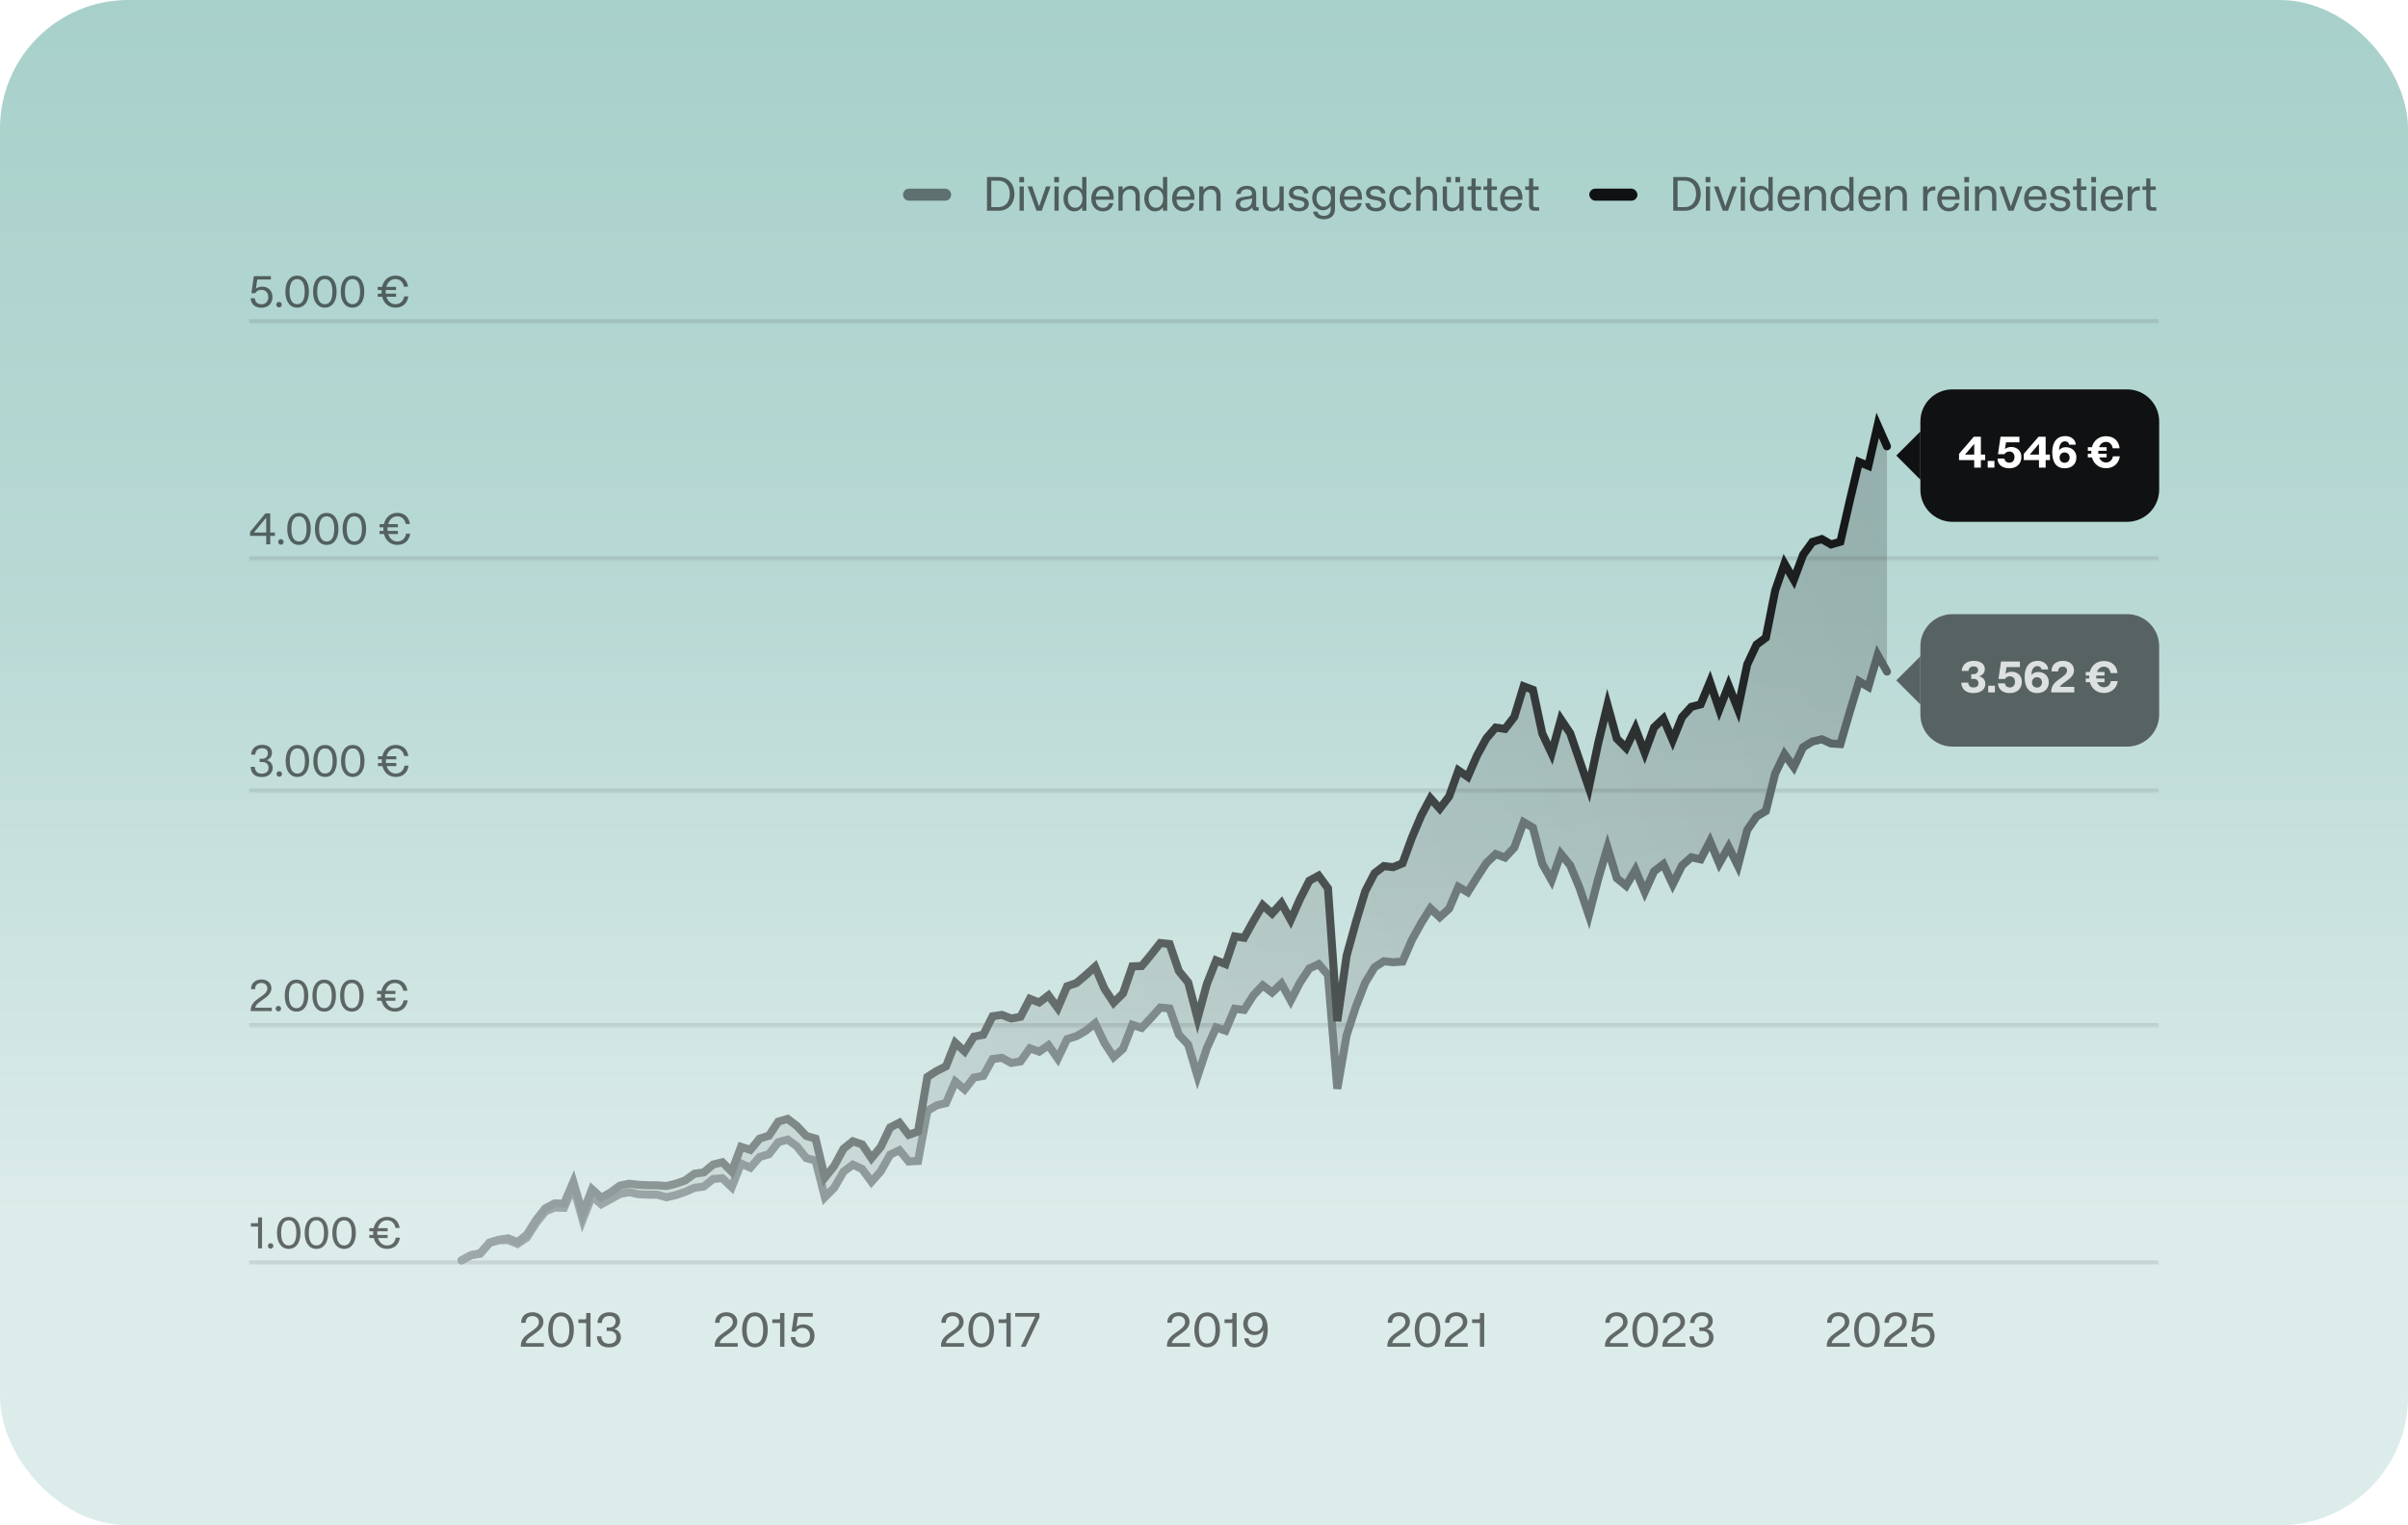
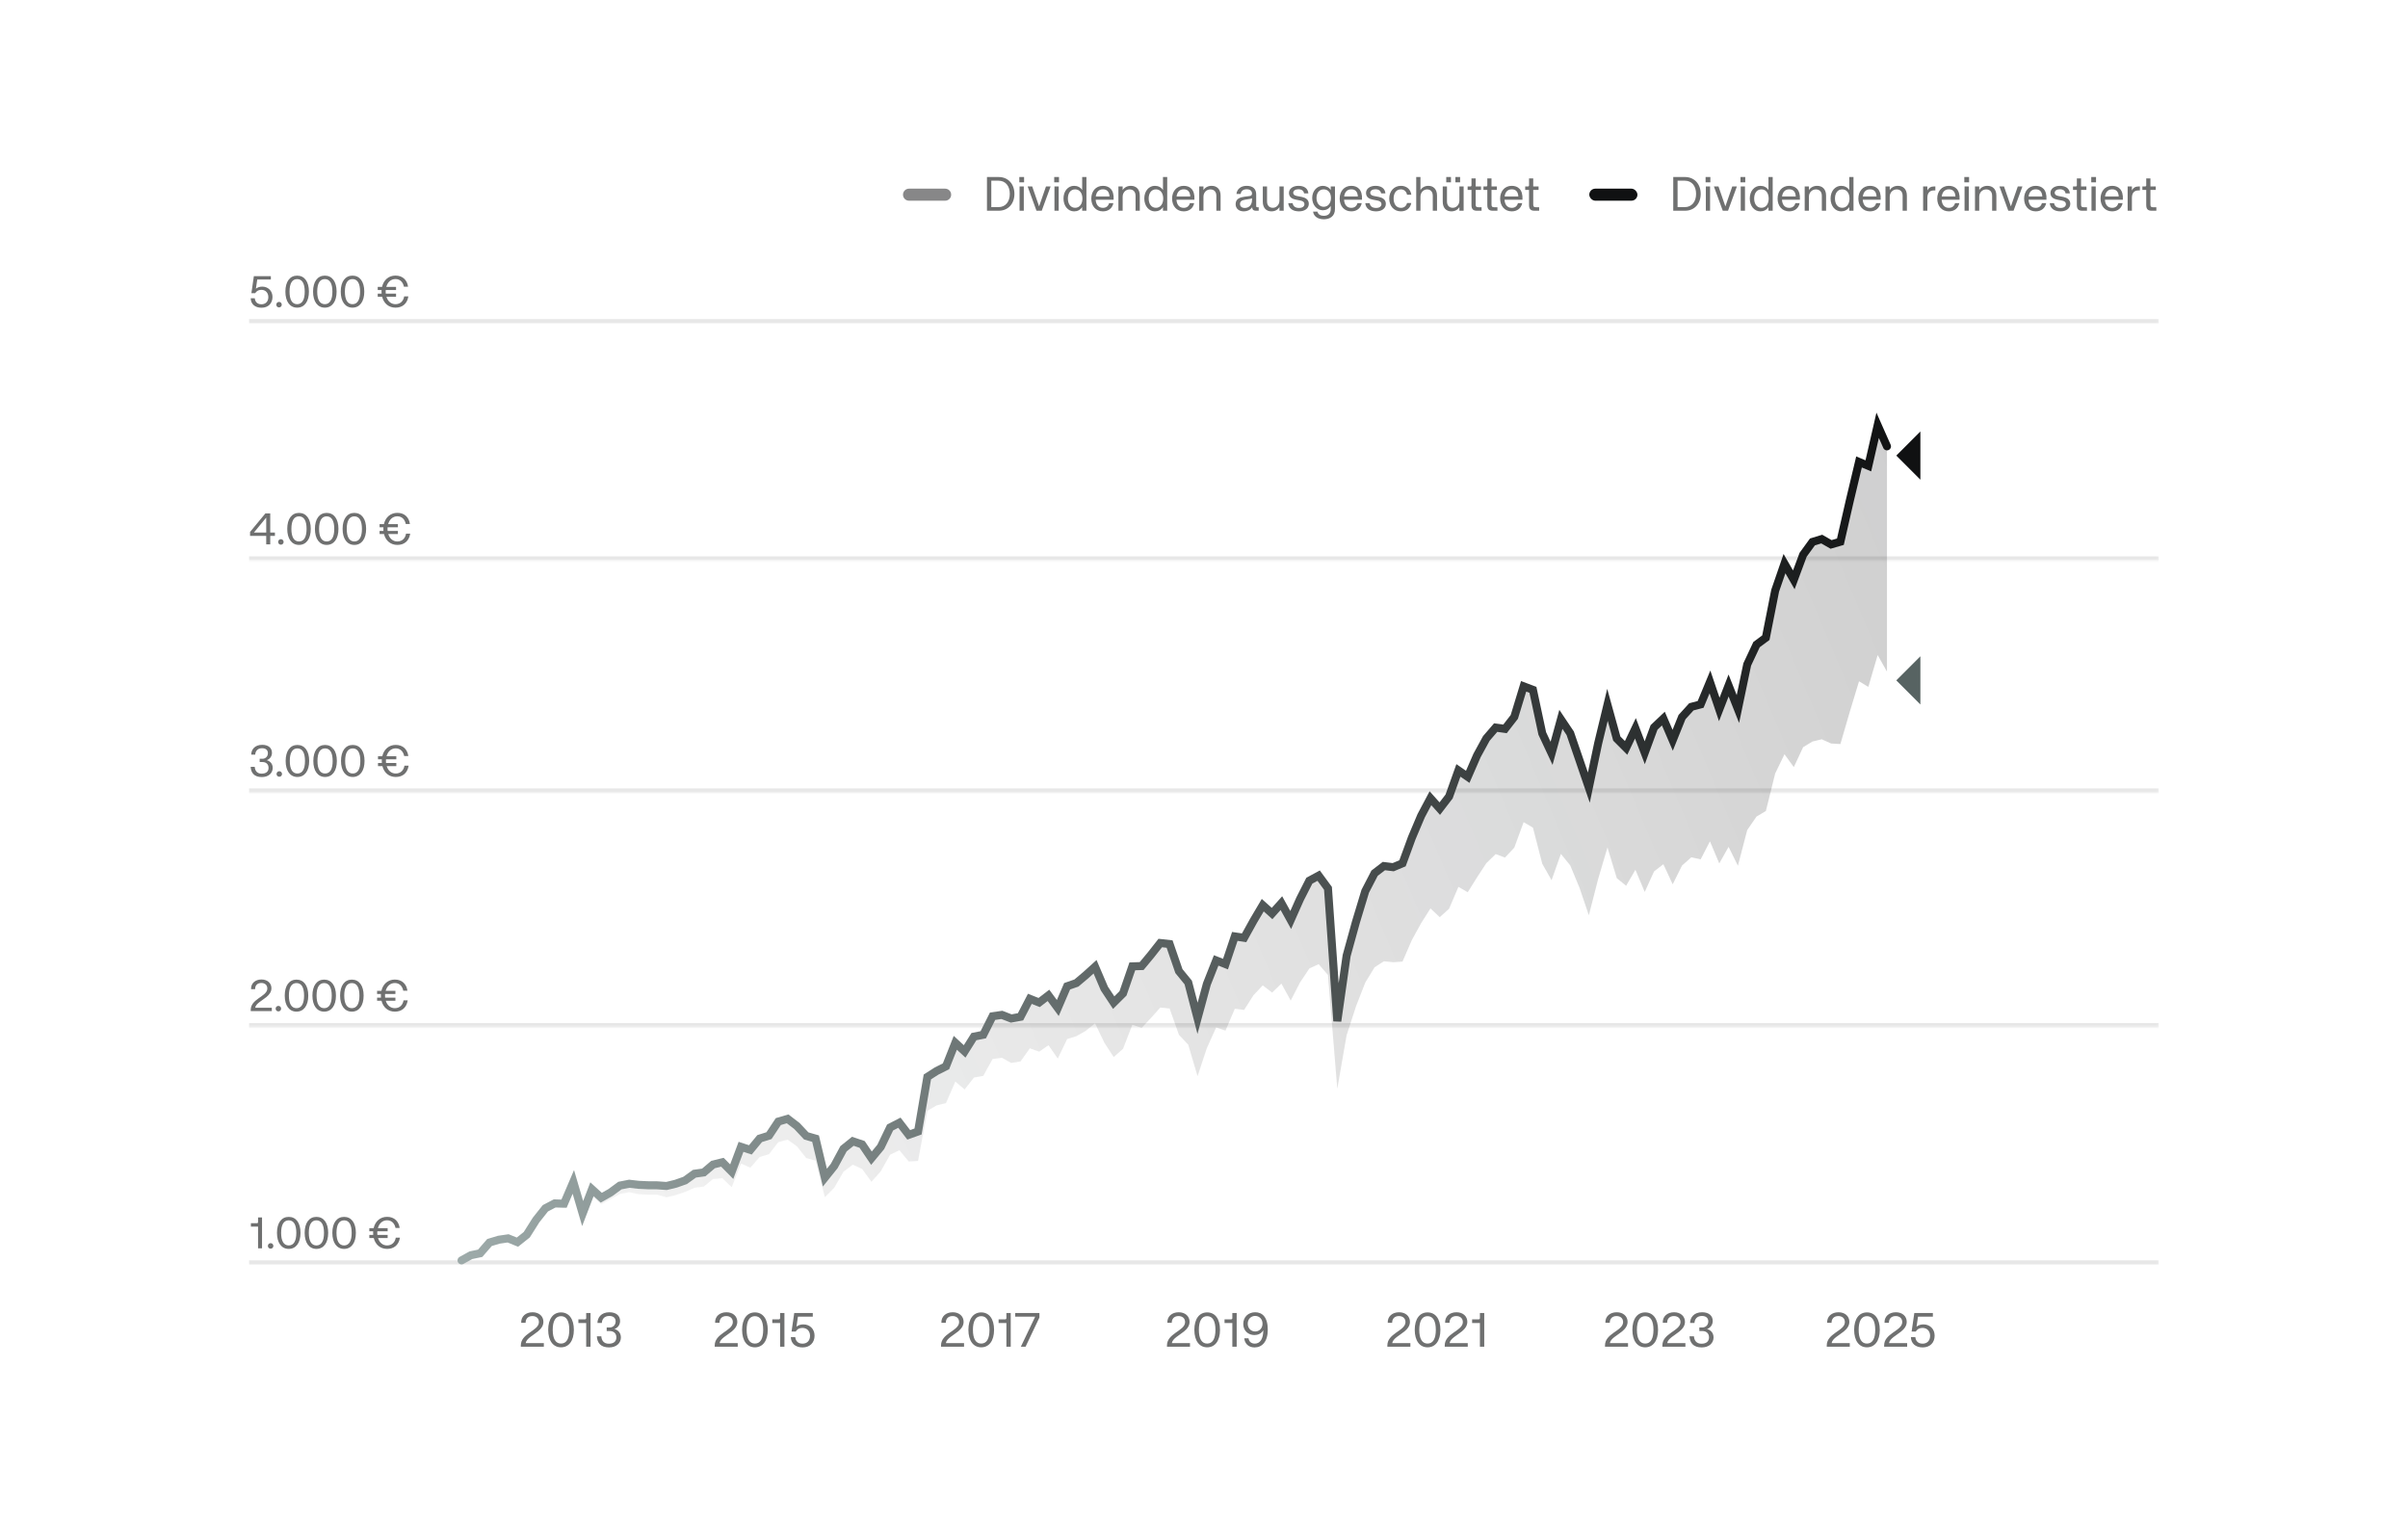
<svg xmlns="http://www.w3.org/2000/svg" width="1200" height="760" viewBox="0 0 1200 760" fill="none">
-   <rect width="1200" height="760" rx="64" fill="url(#paint0_linear_5894_5675)" />
  <mask id="path-2-inside-1_5894_5675" fill="white">
    <path d="M124 130H1075.82V161H124V130Z" />
  </mask>
  <path d="M1075.82 159H124V163H1075.82V159Z" fill="#101112" fill-opacity="0.1" mask="url(#path-2-inside-1_5894_5675)" />
  <path d="M130.314 153.33C126.992 153.33 124.99 151.438 124.946 148.6H126.97C127.08 149.876 127.806 151.614 130.292 151.614C132.338 151.614 133.724 150.25 133.724 148.028C133.724 145.982 132.404 144.42 130.314 144.42C128.312 144.42 127.498 145.542 127.19 146.092H125.276L126.508 137.6H134.978V139.272H128.202L127.52 143.848C128.4 143.122 129.522 142.814 130.71 142.814C133.592 142.814 135.792 144.904 135.792 147.962C135.792 151.042 133.79 153.33 130.314 153.33ZM139.072 153.176C138.28 153.176 137.686 152.56 137.686 151.812C137.686 151.042 138.28 150.426 139.072 150.426C139.82 150.426 140.414 151.042 140.414 151.812C140.414 152.56 139.82 153.176 139.072 153.176ZM148.074 153.286C144.488 153.286 142.222 150.294 142.222 145.3C142.222 140.284 144.488 137.336 148.074 137.336C151.682 137.336 153.948 140.284 153.948 145.3C153.948 150.294 151.682 153.286 148.074 153.286ZM148.074 151.57C150.626 151.57 151.858 149.26 151.858 145.3C151.858 141.318 150.626 139.052 148.074 139.052C145.544 139.052 144.29 141.318 144.29 145.3C144.29 149.26 145.544 151.57 148.074 151.57ZM161.866 153.286C158.28 153.286 156.014 150.294 156.014 145.3C156.014 140.284 158.28 137.336 161.866 137.336C165.474 137.336 167.74 140.284 167.74 145.3C167.74 150.294 165.474 153.286 161.866 153.286ZM161.866 151.57C164.418 151.57 165.65 149.26 165.65 145.3C165.65 141.318 164.418 139.052 161.866 139.052C159.336 139.052 158.082 141.318 158.082 145.3C158.082 149.26 159.336 151.57 161.866 151.57ZM175.659 153.286C172.073 153.286 169.807 150.294 169.807 145.3C169.807 140.284 172.073 137.336 175.659 137.336C179.267 137.336 181.533 140.284 181.533 145.3C181.533 150.294 179.267 153.286 175.659 153.286ZM175.659 151.57C178.211 151.57 179.443 149.26 179.443 145.3C179.443 141.318 178.211 139.052 175.659 139.052C173.129 139.052 171.875 141.318 171.875 145.3C171.875 149.26 173.129 151.57 175.659 151.57ZM197.083 153.286C193.739 153.286 191.253 151.174 190.439 147.874H188.239V146.312H190.175C190.153 145.982 190.131 145.652 190.131 145.3L190.153 144.508H188.239V142.946H190.395C191.165 139.492 193.717 137.314 197.083 137.314C200.669 137.314 202.891 139.536 203.353 142.858H201.285C200.889 140.856 199.591 139.03 197.083 139.03C194.773 139.03 193.145 140.614 192.507 142.946H197.369V144.508H192.221L192.199 145.3C192.199 145.652 192.221 145.982 192.243 146.312H197.369V147.874H192.573C193.255 150.096 194.861 151.57 197.083 151.57C199.723 151.57 201.109 149.7 201.417 147.676H203.507C202.891 151.438 200.449 153.286 197.083 153.286Z" fill="#101112" fill-opacity="0.6" />
  <mask id="path-5-inside-2_5894_5675" fill="white">
    <path d="M124 248.22H1075.82V279.22H124V248.22Z" />
  </mask>
  <path d="M1075.82 277.22H124V281.22H1075.82V277.22Z" fill="#101112" fill-opacity="0.1" mask="url(#path-5-inside-2_5894_5675)" />
  <path d="M132.668 271.22V266.996H124.616V265.038L132.25 255.82H134.67V265.346H137.002V266.996H134.67V271.22H132.668ZM126.53 265.346H132.668V257.888L126.53 265.346ZM139.996 271.396C139.204 271.396 138.61 270.78 138.61 270.032C138.61 269.262 139.204 268.646 139.996 268.646C140.744 268.646 141.338 269.262 141.338 270.032C141.338 270.78 140.744 271.396 139.996 271.396ZM148.997 271.506C145.411 271.506 143.145 268.514 143.145 263.52C143.145 258.504 145.411 255.556 148.997 255.556C152.605 255.556 154.871 258.504 154.871 263.52C154.871 268.514 152.605 271.506 148.997 271.506ZM148.997 269.79C151.549 269.79 152.781 267.48 152.781 263.52C152.781 259.538 151.549 257.272 148.997 257.272C146.467 257.272 145.213 259.538 145.213 263.52C145.213 267.48 146.467 269.79 148.997 269.79ZM162.79 271.506C159.204 271.506 156.938 268.514 156.938 263.52C156.938 258.504 159.204 255.556 162.79 255.556C166.398 255.556 168.664 258.504 168.664 263.52C168.664 268.514 166.398 271.506 162.79 271.506ZM162.79 269.79C165.342 269.79 166.574 267.48 166.574 263.52C166.574 259.538 165.342 257.272 162.79 257.272C160.26 257.272 159.006 259.538 159.006 263.52C159.006 267.48 160.26 269.79 162.79 269.79ZM176.583 271.506C172.997 271.506 170.731 268.514 170.731 263.52C170.731 258.504 172.997 255.556 176.583 255.556C180.191 255.556 182.457 258.504 182.457 263.52C182.457 268.514 180.191 271.506 176.583 271.506ZM176.583 269.79C179.135 269.79 180.367 267.48 180.367 263.52C180.367 259.538 179.135 257.272 176.583 257.272C174.053 257.272 172.799 259.538 172.799 263.52C172.799 267.48 174.053 269.79 176.583 269.79ZM198.007 271.506C194.663 271.506 192.177 269.394 191.363 266.094H189.163V264.532H191.099C191.077 264.202 191.055 263.872 191.055 263.52L191.077 262.728H189.163V261.166H191.319C192.089 257.712 194.641 255.534 198.007 255.534C201.593 255.534 203.815 257.756 204.277 261.078H202.209C201.813 259.076 200.515 257.25 198.007 257.25C195.697 257.25 194.069 258.834 193.431 261.166H198.293V262.728H193.145L193.123 263.52C193.123 263.872 193.145 264.202 193.167 264.532H198.293V266.094H193.497C194.179 268.316 195.785 269.79 198.007 269.79C200.647 269.79 202.033 267.92 202.341 265.896H204.431C203.815 269.658 201.373 271.506 198.007 271.506Z" fill="#101112" fill-opacity="0.6" />
  <mask id="path-8-inside-3_5894_5675" fill="white">
    <path d="M124 363.841H1075.82V394.841H124V363.841Z" />
  </mask>
  <path d="M1075.82 392.841H124V396.841H1075.82V392.841Z" fill="#101112" fill-opacity="0.1" mask="url(#path-8-inside-3_5894_5675)" />
  <path d="M130.49 387.171C126.574 387.171 125.056 384.971 124.924 382.089H126.948C127.058 383.761 127.894 385.477 130.358 385.477C132.426 385.477 133.834 384.575 133.834 382.573C133.834 380.835 132.668 379.691 130.82 379.691H129.412V378.063H130.754C132.426 378.063 133.504 376.831 133.504 375.269C133.504 373.751 132.47 372.805 130.578 372.805C128.202 372.805 127.256 374.433 127.19 375.995H125.188C125.21 373.619 126.838 371.111 130.666 371.111C133.746 371.111 135.528 372.695 135.528 375.071C135.528 376.897 134.428 378.261 132.91 378.767C134.23 379.075 135.902 380.241 135.902 382.617C135.902 385.125 133.922 387.171 130.49 387.171ZM139.201 387.017C138.409 387.017 137.815 386.401 137.815 385.653C137.815 384.883 138.409 384.267 139.201 384.267C139.949 384.267 140.543 384.883 140.543 385.653C140.543 386.401 139.949 387.017 139.201 387.017ZM148.202 387.127C144.616 387.127 142.35 384.135 142.35 379.141C142.35 374.125 144.616 371.177 148.202 371.177C151.81 371.177 154.076 374.125 154.076 379.141C154.076 384.135 151.81 387.127 148.202 387.127ZM148.202 385.411C150.754 385.411 151.986 383.101 151.986 379.141C151.986 375.159 150.754 372.893 148.202 372.893C145.672 372.893 144.418 375.159 144.418 379.141C144.418 383.101 145.672 385.411 148.202 385.411ZM161.995 387.127C158.409 387.127 156.143 384.135 156.143 379.141C156.143 374.125 158.409 371.177 161.995 371.177C165.603 371.177 167.869 374.125 167.869 379.141C167.869 384.135 165.603 387.127 161.995 387.127ZM161.995 385.411C164.547 385.411 165.779 383.101 165.779 379.141C165.779 375.159 164.547 372.893 161.995 372.893C159.465 372.893 158.211 375.159 158.211 379.141C158.211 383.101 159.465 385.411 161.995 385.411ZM175.788 387.127C172.202 387.127 169.936 384.135 169.936 379.141C169.936 374.125 172.202 371.177 175.788 371.177C179.396 371.177 181.662 374.125 181.662 379.141C181.662 384.135 179.396 387.127 175.788 387.127ZM175.788 385.411C178.34 385.411 179.572 383.101 179.572 379.141C179.572 375.159 178.34 372.893 175.788 372.893C173.258 372.893 172.004 375.159 172.004 379.141C172.004 383.101 173.258 385.411 175.788 385.411ZM197.212 387.127C193.868 387.127 191.382 385.015 190.568 381.715H188.368V380.153H190.304C190.282 379.823 190.26 379.493 190.26 379.141L190.282 378.349H188.368V376.787H190.524C191.294 373.333 193.846 371.155 197.212 371.155C200.798 371.155 203.02 373.377 203.482 376.699H201.414C201.018 374.697 199.72 372.871 197.212 372.871C194.902 372.871 193.274 374.455 192.636 376.787H197.498V378.349H192.35L192.328 379.141C192.328 379.493 192.35 379.823 192.372 380.153H197.498V381.715H192.702C193.384 383.937 194.99 385.411 197.212 385.411C199.852 385.411 201.238 383.541 201.546 381.517H203.636C203.02 385.279 200.578 387.127 197.212 387.127Z" fill="#101112" fill-opacity="0.6" />
  <mask id="path-11-inside-4_5894_5675" fill="white">
    <path d="M124 480.762H1075.82V511.762H124V480.762Z" />
  </mask>
  <path d="M1075.82 509.762H124V513.762H1075.82V509.762Z" fill="#101112" fill-opacity="0.1" mask="url(#path-11-inside-4_5894_5675)" />
  <path d="M124.946 503.19C124.946 500.484 126.838 498.878 128.818 497.448C130.952 495.93 133.218 494.632 133.218 492.52C133.218 490.782 131.986 489.77 130.226 489.77C128.202 489.77 127.124 491.024 127.124 492.85H125.122C124.99 489.946 127.19 488.032 130.314 488.032C133.24 488.032 135.264 489.836 135.264 492.388C135.264 494.236 134.164 495.622 132.756 496.788C130.468 498.658 127.498 500.022 127.168 502.112H135.462V503.762H124.946V503.19ZM138.75 503.938C137.958 503.938 137.364 503.322 137.364 502.574C137.364 501.804 137.958 501.188 138.75 501.188C139.498 501.188 140.092 501.804 140.092 502.574C140.092 503.322 139.498 503.938 138.75 503.938ZM147.751 504.048C144.165 504.048 141.899 501.056 141.899 496.062C141.899 491.046 144.165 488.098 147.751 488.098C151.359 488.098 153.625 491.046 153.625 496.062C153.625 501.056 151.359 504.048 147.751 504.048ZM147.751 502.332C150.303 502.332 151.535 500.022 151.535 496.062C151.535 492.08 150.303 489.814 147.751 489.814C145.221 489.814 143.967 492.08 143.967 496.062C143.967 500.022 145.221 502.332 147.751 502.332ZM161.544 504.048C157.958 504.048 155.692 501.056 155.692 496.062C155.692 491.046 157.958 488.098 161.544 488.098C165.152 488.098 167.418 491.046 167.418 496.062C167.418 501.056 165.152 504.048 161.544 504.048ZM161.544 502.332C164.096 502.332 165.328 500.022 165.328 496.062C165.328 492.08 164.096 489.814 161.544 489.814C159.014 489.814 157.76 492.08 157.76 496.062C157.76 500.022 159.014 502.332 161.544 502.332ZM175.337 504.048C171.751 504.048 169.485 501.056 169.485 496.062C169.485 491.046 171.751 488.098 175.337 488.098C178.945 488.098 181.211 491.046 181.211 496.062C181.211 501.056 178.945 504.048 175.337 504.048ZM175.337 502.332C177.889 502.332 179.121 500.022 179.121 496.062C179.121 492.08 177.889 489.814 175.337 489.814C172.807 489.814 171.553 492.08 171.553 496.062C171.553 500.022 172.807 502.332 175.337 502.332ZM196.761 504.048C193.417 504.048 190.931 501.936 190.117 498.636H187.917V497.074H189.853C189.831 496.744 189.809 496.414 189.809 496.062L189.831 495.27H187.917V493.708H190.073C190.843 490.254 193.395 488.076 196.761 488.076C200.347 488.076 202.569 490.298 203.031 493.62H200.963C200.567 491.618 199.269 489.792 196.761 489.792C194.451 489.792 192.823 491.376 192.185 493.708H197.047V495.27H191.899L191.877 496.062C191.877 496.414 191.899 496.744 191.921 497.074H197.047V498.636H192.251C192.933 500.858 194.539 502.332 196.761 502.332C199.401 502.332 200.787 500.462 201.095 498.438H203.185C202.569 502.2 200.127 504.048 196.761 504.048Z" fill="#101112" fill-opacity="0.6" />
  <mask id="path-14-inside-5_5894_5675" fill="white">
    <path d="M124 598.982H1075.82V629.982H124V598.982Z" />
  </mask>
  <path d="M1075.82 627.982H124V631.982H1075.82V627.982Z" fill="#101112" fill-opacity="0.1" mask="url(#path-14-inside-5_5894_5675)" />
  <path d="M128.598 621.982V611.158H125.034V609.486H128.07C128.378 609.486 128.598 609.244 128.598 608.958V606.582H130.578V621.982H128.598ZM134.883 622.158C134.091 622.158 133.497 621.542 133.497 620.794C133.497 620.024 134.091 619.408 134.883 619.408C135.631 619.408 136.225 620.024 136.225 620.794C136.225 621.542 135.631 622.158 134.883 622.158ZM143.884 622.268C140.298 622.268 138.032 619.276 138.032 614.282C138.032 609.266 140.298 606.318 143.884 606.318C147.492 606.318 149.758 609.266 149.758 614.282C149.758 619.276 147.492 622.268 143.884 622.268ZM143.884 620.552C146.436 620.552 147.668 618.242 147.668 614.282C147.668 610.3 146.436 608.034 143.884 608.034C141.354 608.034 140.1 610.3 140.1 614.282C140.1 618.242 141.354 620.552 143.884 620.552ZM157.677 622.268C154.091 622.268 151.825 619.276 151.825 614.282C151.825 609.266 154.091 606.318 157.677 606.318C161.285 606.318 163.551 609.266 163.551 614.282C163.551 619.276 161.285 622.268 157.677 622.268ZM157.677 620.552C160.229 620.552 161.461 618.242 161.461 614.282C161.461 610.3 160.229 608.034 157.677 608.034C155.147 608.034 153.893 610.3 153.893 614.282C153.893 618.242 155.147 620.552 157.677 620.552ZM171.47 622.268C167.884 622.268 165.618 619.276 165.618 614.282C165.618 609.266 167.884 606.318 171.47 606.318C175.078 606.318 177.344 609.266 177.344 614.282C177.344 619.276 175.078 622.268 171.47 622.268ZM171.47 620.552C174.022 620.552 175.254 618.242 175.254 614.282C175.254 610.3 174.022 608.034 171.47 608.034C168.94 608.034 167.686 610.3 167.686 614.282C167.686 618.242 168.94 620.552 171.47 620.552ZM192.894 622.268C189.55 622.268 187.064 620.156 186.25 616.856H184.05V615.294H185.986C185.964 614.964 185.942 614.634 185.942 614.282L185.964 613.49H184.05V611.928H186.206C186.976 608.474 189.528 606.296 192.894 606.296C196.48 606.296 198.702 608.518 199.164 611.84H197.096C196.7 609.838 195.402 608.012 192.894 608.012C190.584 608.012 188.956 609.596 188.318 611.928H193.18V613.49H188.032L188.01 614.282C188.01 614.634 188.032 614.964 188.054 615.294H193.18V616.856H188.384C189.066 619.078 190.672 620.552 192.894 620.552C195.534 620.552 196.92 618.682 197.228 616.658H199.318C198.702 620.42 196.26 622.268 192.894 622.268Z" fill="#101112" fill-opacity="0.6" />
  <path d="M259.545 670.376C259.545 667.424 261.609 665.672 263.769 664.112C266.097 662.456 268.569 661.04 268.569 658.736C268.569 656.84 267.225 655.736 265.305 655.736C263.097 655.736 261.921 657.104 261.921 659.096H259.737C259.593 655.928 261.993 653.84 265.401 653.84C268.593 653.84 270.801 655.808 270.801 658.592C270.801 660.608 269.601 662.12 268.065 663.392C265.569 665.432 262.329 666.92 261.969 669.2H271.017V671H259.545V670.376ZM279.572 671.312C275.66 671.312 273.188 668.048 273.188 662.6C273.188 657.128 275.66 653.912 279.572 653.912C283.508 653.912 285.98 657.128 285.98 662.6C285.98 668.048 283.508 671.312 279.572 671.312ZM279.572 669.44C282.356 669.44 283.7 666.92 283.7 662.6C283.7 658.256 282.356 655.784 279.572 655.784C276.812 655.784 275.444 658.256 275.444 662.6C275.444 666.92 276.812 669.44 279.572 669.44ZM292.122 671V659.192H288.234V657.368H291.546C291.882 657.368 292.122 657.104 292.122 656.792V654.2H294.282V671H292.122ZM303.515 671.36C299.243 671.36 297.587 668.96 297.443 665.816H299.651C299.771 667.64 300.683 669.512 303.371 669.512C305.627 669.512 307.163 668.528 307.163 666.344C307.163 664.448 305.891 663.2 303.875 663.2H302.339V661.424H303.803C305.627 661.424 306.803 660.08 306.803 658.376C306.803 656.72 305.675 655.688 303.611 655.688C301.019 655.688 299.987 657.464 299.915 659.168H297.731C297.755 656.576 299.531 653.84 303.707 653.84C307.067 653.84 309.011 655.568 309.011 658.16C309.011 660.152 307.811 661.64 306.155 662.192C307.595 662.528 309.419 663.8 309.419 666.392C309.419 669.128 307.259 671.36 303.515 671.36Z" fill="#101112" fill-opacity="0.6" />
  <path d="M356.175 670.376C356.175 667.424 358.239 665.672 360.399 664.112C362.727 662.456 365.199 661.04 365.199 658.736C365.199 656.84 363.855 655.736 361.935 655.736C359.727 655.736 358.551 657.104 358.551 659.096H356.367C356.223 655.928 358.623 653.84 362.031 653.84C365.223 653.84 367.431 655.808 367.431 658.592C367.431 660.608 366.231 662.12 364.695 663.392C362.199 665.432 358.959 666.92 358.599 669.2H367.647V671H356.175V670.376ZM376.201 671.312C372.289 671.312 369.817 668.048 369.817 662.6C369.817 657.128 372.289 653.912 376.201 653.912C380.137 653.912 382.609 657.128 382.609 662.6C382.609 668.048 380.137 671.312 376.201 671.312ZM376.201 669.44C378.985 669.44 380.329 666.92 380.329 662.6C380.329 658.256 378.985 655.784 376.201 655.784C373.441 655.784 372.073 658.256 372.073 662.6C372.073 666.92 373.441 669.44 376.201 669.44ZM388.752 671V659.192H384.864V657.368H388.176C388.512 657.368 388.752 657.104 388.752 656.792V654.2H390.912V671H388.752ZM399.952 671.36C396.328 671.36 394.144 669.296 394.096 666.2H396.304C396.424 667.592 397.216 669.488 399.928 669.488C402.16 669.488 403.672 668 403.672 665.576C403.672 663.344 402.232 661.64 399.952 661.64C397.768 661.64 396.88 662.864 396.544 663.464H394.456L395.8 654.2H405.04V656.024H397.648L396.904 661.016C397.864 660.224 399.088 659.888 400.384 659.888C403.528 659.888 405.928 662.168 405.928 665.504C405.928 668.864 403.744 671.36 399.952 671.36Z" fill="#101112" fill-opacity="0.6" />
  <path d="M468.948 670.376C468.948 667.424 471.012 665.672 473.172 664.112C475.5 662.456 477.972 661.04 477.972 658.736C477.972 656.84 476.628 655.736 474.708 655.736C472.5 655.736 471.324 657.104 471.324 659.096H469.14C468.996 655.928 471.396 653.84 474.804 653.84C477.996 653.84 480.204 655.808 480.204 658.592C480.204 660.608 479.004 662.12 477.468 663.392C474.972 665.432 471.732 666.92 471.372 669.2H480.42V671H468.948V670.376ZM488.975 671.312C485.063 671.312 482.591 668.048 482.591 662.6C482.591 657.128 485.063 653.912 488.975 653.912C492.911 653.912 495.383 657.128 495.383 662.6C495.383 668.048 492.911 671.312 488.975 671.312ZM488.975 669.44C491.759 669.44 493.103 666.92 493.103 662.6C493.103 658.256 491.759 655.784 488.975 655.784C486.215 655.784 484.847 658.256 484.847 662.6C484.847 666.92 486.215 669.44 488.975 669.44ZM501.526 671V659.192H497.638V657.368H500.95C501.286 657.368 501.526 657.104 501.526 656.792V654.2H503.686V671H501.526ZM508.729 671L515.881 656.024H505.921V654.2H517.993V656.432L511.081 671H508.729Z" fill="#101112" fill-opacity="0.6" />
  <path d="M581.548 670.376C581.548 667.424 583.612 665.672 585.772 664.112C588.1 662.456 590.572 661.04 590.572 658.736C590.572 656.84 589.228 655.736 587.308 655.736C585.1 655.736 583.924 657.104 583.924 659.096H581.74C581.596 655.928 583.996 653.84 587.404 653.84C590.596 653.84 592.804 655.808 592.804 658.592C592.804 660.608 591.604 662.12 590.068 663.392C587.572 665.432 584.332 666.92 583.972 669.2H593.02V671H581.548V670.376ZM601.575 671.312C597.663 671.312 595.191 668.048 595.191 662.6C595.191 657.128 597.663 653.912 601.575 653.912C605.511 653.912 607.983 657.128 607.983 662.6C607.983 668.048 605.511 671.312 601.575 671.312ZM601.575 669.44C604.359 669.44 605.703 666.92 605.703 662.6C605.703 658.256 604.359 655.784 601.575 655.784C598.815 655.784 597.447 658.256 597.447 662.6C597.447 666.92 598.815 669.44 601.575 669.44ZM614.125 671V659.192H610.237V657.368H613.549C613.885 657.368 614.125 657.104 614.125 656.792V654.2H616.285V671H614.125ZM625.182 671.36C621.942 671.36 620.238 669.152 620.07 666.8H622.182C622.446 668.648 623.742 669.464 625.326 669.464C627.966 669.464 629.55 667.112 629.55 662.768C628.542 664.616 626.67 665.192 625.134 665.192C622.158 665.192 619.566 663.176 619.566 659.648C619.566 656.168 622.11 653.84 625.518 653.84C628.974 653.84 631.782 656.168 631.782 662.552C631.782 668.552 628.902 671.36 625.182 671.36ZM625.493 663.416C627.558 663.416 629.166 661.856 629.166 659.528C629.166 657.224 627.558 655.664 625.493 655.664C623.454 655.664 621.798 657.224 621.798 659.528C621.798 661.856 623.454 663.416 625.493 663.416Z" fill="#101112" fill-opacity="0.6" />
  <path d="M691.375 670.376C691.375 667.424 693.439 665.672 695.599 664.112C697.927 662.456 700.399 661.04 700.399 658.736C700.399 656.84 699.055 655.736 697.135 655.736C694.927 655.736 693.751 657.104 693.751 659.096H691.567C691.423 655.928 693.823 653.84 697.231 653.84C700.423 653.84 702.631 655.808 702.631 658.592C702.631 660.608 701.431 662.12 699.895 663.392C697.399 665.432 694.159 666.92 693.799 669.2H702.847V671H691.375V670.376ZM711.402 671.312C707.49 671.312 705.018 668.048 705.018 662.6C705.018 657.128 707.49 653.912 711.402 653.912C715.338 653.912 717.81 657.128 717.81 662.6C717.81 668.048 715.338 671.312 711.402 671.312ZM711.402 669.44C714.186 669.44 715.53 666.92 715.53 662.6C715.53 658.256 714.186 655.784 711.402 655.784C708.642 655.784 707.274 658.256 707.274 662.6C707.274 666.92 708.642 669.44 711.402 669.44ZM719.969 670.376C719.969 667.424 722.033 665.672 724.193 664.112C726.521 662.456 728.993 661.04 728.993 658.736C728.993 656.84 727.649 655.736 725.729 655.736C723.521 655.736 722.345 657.104 722.345 659.096H720.161C720.017 655.928 722.417 653.84 725.825 653.84C729.017 653.84 731.225 655.808 731.225 658.592C731.225 660.608 730.025 662.12 728.489 663.392C725.993 665.432 722.753 666.92 722.393 669.2H731.441V671H719.969V670.376ZM737.499 671V659.192H733.611V657.368H736.923C737.259 657.368 737.499 657.104 737.499 656.792V654.2H739.659V671H737.499Z" fill="#101112" fill-opacity="0.6" />
  <path d="M799.835 670.376C799.835 667.424 801.899 665.672 804.059 664.112C806.387 662.456 808.859 661.04 808.859 658.736C808.859 656.84 807.515 655.736 805.595 655.736C803.387 655.736 802.211 657.104 802.211 659.096H800.027C799.883 655.928 802.283 653.84 805.691 653.84C808.883 653.84 811.091 655.808 811.091 658.592C811.091 660.608 809.891 662.12 808.355 663.392C805.859 665.432 802.619 666.92 802.259 669.2H811.307V671H799.835V670.376ZM819.862 671.312C815.95 671.312 813.478 668.048 813.478 662.6C813.478 657.128 815.95 653.912 819.862 653.912C823.798 653.912 826.27 657.128 826.27 662.6C826.27 668.048 823.798 671.312 819.862 671.312ZM819.862 669.44C822.646 669.44 823.99 666.92 823.99 662.6C823.99 658.256 822.646 655.784 819.862 655.784C817.102 655.784 815.734 658.256 815.734 662.6C815.734 666.92 817.102 669.44 819.862 669.44ZM828.428 670.376C828.428 667.424 830.492 665.672 832.652 664.112C834.98 662.456 837.452 661.04 837.452 658.736C837.452 656.84 836.108 655.736 834.188 655.736C831.98 655.736 830.804 657.104 830.804 659.096H828.62C828.476 655.928 830.876 653.84 834.284 653.84C837.476 653.84 839.684 655.808 839.684 658.592C839.684 660.608 838.484 662.12 836.948 663.392C834.452 665.432 831.212 666.92 830.852 669.2H839.9V671H828.428V670.376ZM848.023 671.36C843.751 671.36 842.095 668.96 841.951 665.816H844.159C844.279 667.64 845.191 669.512 847.879 669.512C850.135 669.512 851.671 668.528 851.671 666.344C851.671 664.448 850.399 663.2 848.383 663.2H846.847V661.424H848.311C850.135 661.424 851.311 660.08 851.311 658.376C851.311 656.72 850.183 655.688 848.119 655.688C845.527 655.688 844.495 657.464 844.423 659.168H842.239C842.263 656.576 844.039 653.84 848.215 653.84C851.575 653.84 853.519 655.568 853.519 658.16C853.519 660.152 852.319 661.64 850.663 662.192C852.103 662.528 853.927 663.8 853.927 666.392C853.927 669.128 851.767 671.36 848.023 671.36Z" fill="#101112" fill-opacity="0.6" />
  <path d="M910.345 670.376C910.345 667.424 912.409 665.672 914.569 664.112C916.897 662.456 919.369 661.04 919.369 658.736C919.369 656.84 918.025 655.736 916.105 655.736C913.897 655.736 912.721 657.104 912.721 659.096H910.537C910.393 655.928 912.793 653.84 916.201 653.84C919.393 653.84 921.601 655.808 921.601 658.592C921.601 660.608 920.401 662.12 918.865 663.392C916.369 665.432 913.129 666.92 912.769 669.2H921.817V671H910.345V670.376ZM930.372 671.312C926.46 671.312 923.988 668.048 923.988 662.6C923.988 657.128 926.46 653.912 930.372 653.912C934.308 653.912 936.78 657.128 936.78 662.6C936.78 668.048 934.308 671.312 930.372 671.312ZM930.372 669.44C933.156 669.44 934.5 666.92 934.5 662.6C934.5 658.256 933.156 655.784 930.372 655.784C927.612 655.784 926.244 658.256 926.244 662.6C926.244 666.92 927.612 669.44 930.372 669.44ZM938.939 670.376C938.939 667.424 941.003 665.672 943.163 664.112C945.491 662.456 947.963 661.04 947.963 658.736C947.963 656.84 946.619 655.736 944.699 655.736C942.491 655.736 941.315 657.104 941.315 659.096H939.131C938.987 655.928 941.387 653.84 944.795 653.84C947.987 653.84 950.195 655.808 950.195 658.592C950.195 660.608 948.995 662.12 947.459 663.392C944.963 665.432 941.723 666.92 941.363 669.2H950.411V671H938.939V670.376ZM958.131 671.36C954.507 671.36 952.323 669.296 952.275 666.2H954.483C954.603 667.592 955.395 669.488 958.107 669.488C960.339 669.488 961.851 668 961.851 665.576C961.851 663.344 960.411 661.64 958.131 661.64C955.947 661.64 955.059 662.864 954.723 663.464H952.635L953.979 654.2H963.219V656.024H955.827L955.083 661.016C956.043 660.224 957.267 659.888 958.563 659.888C961.707 659.888 964.107 662.168 964.107 665.504C964.107 668.864 961.923 671.36 958.131 671.36Z" fill="#101112" fill-opacity="0.6" />
  <path d="M234.694 625.416L239.286 624.713L243.928 619.366L248.571 617.965L253.214 617.886L257.857 619.769L262.5 616.646L267.143 609.373L271.785 603.591L276.428 601.69L281.071 601.829L285.714 591.129L290.357 607.762L294.999 595.91L299.642 600.057L304.285 597.477L308.928 594.899L313.571 594.007L318.214 595.028L322.856 595.236L327.499 595.269L332.142 596.551L336.785 595.462L341.428 593.88L346.07 591.829L350.713 591.214L355.356 587.448L359.999 587.051L364.642 591.519L369.284 579.733L373.927 581.808L378.57 576.47L383.213 575.081L387.856 569.098L392.499 567.817L397.141 571.171L401.784 577.02L406.427 578.278L411.07 596.516L415.713 591.82L420.355 583.795L424.998 580.312L429.641 582.447L434.284 588.825L438.927 583.592L443.57 575.331L448.212 573.119L452.855 578.718L457.498 578.456L462.141 553.476L466.784 550.755L471.426 549.607L476.069 538.898L480.712 542.822L485.355 536.897L489.998 536.067L494.641 527.66L499.283 527.049L503.926 529.628L508.569 528.862L513.212 522.334L517.855 523.993L522.497 520.788L527.14 527.428L531.783 517.722L536.426 516.273L541.069 513.609L545.711 509.866L550.354 519.562L554.997 526.688L559.64 522.586L564.283 510.621L568.926 512.15L573.568 507.218L578.211 502.018L582.854 502.475L587.497 515.56L592.14 520.54L596.782 536.217L601.425 522.198L606.068 511.926L610.711 513.529L615.354 502.605L619.997 503.197L624.639 495.897L629.282 490.96L633.925 494.552L638.568 490.083L643.211 498.519L647.853 489.533L652.496 482.546L657.139 480.392L661.782 485.809L666.425 542.475L671.068 515.82L675.71 501.527L680.353 489.589L684.996 481.979L689.639 478.955L694.282 479.435L698.924 479.114L703.567 468.407L708.21 459.977L712.853 452.621L717.496 456.981L722.138 452.778L726.781 441.882L731.424 444.563L736.067 437.142L740.71 430.054L745.353 425.564L749.995 427.284L754.638 422.318L759.281 409.651L763.924 412.369L768.567 430.364L773.209 438.568L777.852 425.452L782.495 431.173L787.138 442.337L791.781 456.025L796.424 437.956L801.066 422.245L805.709 437.549L810.352 441.337L814.995 433.374L819.638 444.428L824.28 434.18L828.923 430.61L833.566 440.6L838.209 431.275L842.852 427.142L847.495 428.182L852.137 419.193L856.78 430.205L861.423 421.961L866.066 431.351L870.709 413.581L875.351 406.845L879.994 404.099L884.637 385.411L889.28 375.802L893.923 382.221L898.565 372.292L903.208 369.47L907.851 368.35L912.494 370.45L917.137 370.732L921.78 354.778L926.422 339.459L931.065 342.242L935.708 326.39L940.351 334.62V222.392L935.708 211.901L931.065 232.11L926.422 230.17L921.78 249.636L917.137 269.912L912.494 271.261L907.851 268.602L903.208 270.02L898.565 276.407L893.923 288.904L889.28 280.824L884.637 294.285L879.994 317.734L875.351 321.18L870.709 331.065L866.066 353.286L861.423 341.544L856.78 353.483L852.137 339.769L847.495 350.964L842.852 352.193L838.209 357.306L833.566 368.843L828.923 358.033L824.28 362.432L819.638 375.061L814.995 362.877L810.352 372.652L805.709 368.002L801.066 351.18L796.424 370.371L791.781 392.442L787.138 378.868L782.495 365.348L777.852 358.42L773.209 375.355L768.567 365.448L763.924 343.718L759.281 341.962L754.638 357.2L749.995 363.174L745.353 362.526L740.71 367.908L736.067 376.402L731.424 387.061L726.781 383.863L722.138 396.857L717.496 402.904L712.853 397.72L708.21 406.466L703.567 417.452L698.924 430.144L694.282 432.083L689.639 431.516L684.996 435.083L680.353 444.059L675.71 459.413L671.068 476.197L666.425 508.792L661.782 442.62L657.139 436.295L652.496 438.81L647.853 447.932L643.211 458.392L638.568 449.988L633.925 455.165L629.282 451.004L624.639 458.861L619.997 467.255L615.354 466.574L610.711 480.367L606.068 478.533L601.425 490.287L596.782 507.382L592.14 489.524L587.497 483.851L582.854 470.377L578.211 469.859L573.568 475.751L568.926 481.34L564.283 481.491L559.64 494.953L554.997 499.568L550.354 492.553L545.711 481.688L541.069 485.883L536.426 489.795L531.783 491.413L527.14 502.249L522.497 495.949L517.855 499.511L513.212 497.668L508.569 506.627L503.926 507.473L499.283 505.672L494.641 506.342L489.998 515.578L485.355 516.491L480.712 523.875L476.069 519.582L471.426 531.3L466.784 533.621L462.141 536.583L457.498 563.779L452.855 565.44L448.212 559.392L443.57 561.782L438.927 571.448L434.284 577.077L429.641 570.217L424.998 568.645L420.355 572.376L415.713 580.972L411.07 586.764L406.427 567.323L401.784 565.983L397.141 561.029L392.499 557.479L387.856 558.835L383.213 565.842L378.57 567.307L373.927 572.936L369.284 571.411L364.642 583.791L359.999 579.098L355.356 580.236L350.713 584.174L346.07 584.817L341.428 588.153L336.785 589.796L332.142 590.925L327.499 590.594L322.856 590.56L318.214 590.346L313.571 589.807L308.928 590.723L304.285 594.145L299.642 596.781L294.999 592.543L290.357 604.657L285.714 588.892L281.071 599.742L276.428 599.6L271.785 602.029L267.143 607.871L262.5 615.219L257.857 618.912L253.214 617.018L248.571 617.695L243.928 619.097L239.286 624.45L234.694 625.416Z" fill="url(#paint1_linear_5894_5675)" />
-   <path d="M230 628L234.643 625.424L239.286 624.713L243.928 619.366L248.571 617.965L253.214 617.886L257.857 619.769L262.5 616.645L267.143 609.373L271.785 603.591L276.428 601.689L281.071 601.829L285.714 591.129L290.357 607.762L294.999 595.91L299.642 600.057L304.285 597.477L308.928 594.899L313.571 594.007L318.214 595.028L322.856 595.236L327.499 595.269L332.142 596.551L336.785 595.462L341.428 593.88L346.07 591.829L350.713 591.214L355.356 587.448L359.999 587.051L364.642 591.519L369.284 579.732L373.927 581.808L378.57 576.47L383.213 575.081L387.856 569.098L392.499 567.817L397.141 571.171L401.784 577.02L406.427 578.278L411.07 596.516L415.713 591.82L420.355 583.795L424.998 580.312L429.641 582.447L434.284 588.825L438.927 583.592L443.57 575.331L448.212 573.119L452.855 578.718L457.498 578.456L462.141 553.476L466.784 550.755L471.426 549.607L476.069 538.898L480.712 542.822L485.355 536.897L489.998 536.067L494.641 527.66L499.283 527.049L503.926 529.628L508.569 528.862L513.212 522.334L517.855 523.993L522.497 520.788L527.14 527.428L531.783 517.722L536.426 516.273L541.069 513.609L545.711 509.866L550.354 519.562L554.997 526.688L559.64 522.586L564.283 510.621L568.926 512.15L573.568 507.218L578.211 502.018L582.854 502.475L587.497 515.56L592.14 520.54L596.782 536.217L601.425 522.198L606.068 511.926L610.711 513.529L615.354 502.605L619.997 503.197L624.639 495.897L629.282 490.96L633.925 494.552L638.568 490.083L643.211 498.519L647.853 489.533L652.496 482.546L657.139 480.392L661.782 485.809L666.425 542.475L671.068 515.82L675.71 501.527L680.353 489.589L684.996 481.979L689.639 478.955L694.282 479.435L698.924 479.114L703.567 468.407L708.21 459.977L712.853 452.621L717.496 456.981L722.139 452.778L726.781 441.881L731.424 444.563L736.067 437.142L740.71 430.054L745.353 425.564L749.995 427.284L754.638 422.318L759.281 409.651L763.924 412.368L768.567 430.364L773.209 438.568L777.852 425.452L782.495 431.173L787.138 442.337L791.781 456.025L796.424 437.956L801.066 422.245L805.709 437.549L810.352 441.337L814.995 433.374L819.638 444.428L824.28 434.18L828.923 430.61L833.566 440.6L838.209 431.275L842.852 427.142L847.495 428.182L852.137 419.193L856.78 430.205L861.423 421.961L866.066 431.351L870.709 413.581L875.351 406.845L879.994 404.099L884.637 385.411L889.28 375.802L893.923 382.221L898.566 372.292L903.208 369.47L907.851 368.35L912.494 370.45L917.137 370.732L921.78 354.778L926.422 339.459L931.065 342.242L935.708 326.39L940.351 334.62" stroke="url(#paint2_linear_5894_5675)" stroke-width="4" stroke-linecap="round" />
  <path d="M230 628L234.643 625.427L239.286 624.45L243.928 619.097L248.571 617.695L253.214 617.017L257.857 618.912L262.5 615.219L267.143 607.871L271.785 602.029L276.428 599.6L281.071 599.742L285.714 588.892L290.357 604.657L294.999 592.543L299.642 596.781L304.285 594.145L308.928 590.723L313.571 589.807L318.214 590.346L322.856 590.56L327.499 590.594L332.142 590.925L336.785 589.796L341.428 588.153L346.07 584.817L350.713 584.174L355.356 580.236L359.999 579.098L364.642 583.791L369.284 571.411L373.927 572.936L378.57 567.307L383.213 565.842L387.856 558.835L392.499 557.479L397.141 561.029L401.784 565.983L406.427 567.323L411.07 586.764L415.713 580.972L420.355 572.376L424.998 568.645L429.641 570.217L434.284 577.077L438.927 571.448L443.57 561.782L448.212 559.392L452.855 565.44L457.498 563.779L462.141 536.583L466.784 533.621L471.426 531.3L476.069 519.582L480.712 523.875L485.355 516.491L489.998 515.578L494.641 506.342L499.283 505.672L503.926 507.473L508.569 506.627L513.212 497.668L517.855 499.511L522.497 495.949L527.14 502.249L531.783 491.413L536.426 489.795L541.069 485.883L545.711 481.688L550.354 492.553L554.997 499.568L559.64 494.953L564.283 481.491L568.926 481.34L573.568 475.751L578.211 469.859L582.854 470.377L587.497 483.851L592.14 489.524L596.782 507.382L601.425 490.287L606.068 478.533L610.711 480.367L615.354 466.574L619.997 467.255L624.639 458.861L629.282 451.004L633.925 455.165L638.568 449.988L643.211 458.392L647.853 447.932L652.496 438.81L657.139 436.295L661.782 442.62L666.425 508.792L671.068 476.197L675.71 459.413L680.353 444.059L684.996 435.083L689.639 431.516L694.282 432.083L698.924 430.144L703.567 417.452L708.21 406.466L712.853 397.72L717.496 402.904L722.139 396.857L726.781 383.862L731.424 387.061L736.067 376.402L740.71 367.908L745.353 362.526L749.995 363.174L754.638 357.2L759.281 341.962L763.924 343.718L768.567 365.448L773.209 375.355L777.852 358.42L782.495 365.348L787.138 378.868L791.781 392.442L796.424 370.371L801.066 351.18L805.709 368.002L810.352 372.652L814.995 362.877L819.638 375.061L824.28 362.432L828.923 358.033L833.566 368.843L838.209 357.306L842.852 352.193L847.495 350.964L852.137 339.769L856.78 353.483L861.423 341.544L866.066 353.286L870.709 331.065L875.351 321.18L879.994 317.734L884.637 294.285L889.28 280.824L893.923 288.904L898.566 276.407L903.208 270.02L907.851 268.602L912.494 271.261L917.137 269.912L921.78 249.636L926.422 230.17L931.065 232.11L935.708 211.901L940.351 222.392" stroke="url(#paint3_linear_5894_5675)" stroke-width="4" stroke-linecap="round" />
  <path d="M450 97C450 95.343 451.343 94 453 94H471C472.657 94 474 95.343 474 97C474 98.657 472.657 100 471 100H453C451.343 100 450 98.657 450 97Z" fill="#101112" fill-opacity="0.5" />
  <path d="M491.848 105V88.2H497.656C502.456 88.2 505.528 91.752 505.528 96.6C505.528 101.472 502.456 105 497.656 105H491.848ZM497.536 103.2C501.064 103.2 503.224 100.56 503.224 96.6C503.224 92.616 501.064 90.024 497.536 90.024H494.008V103.2H497.536ZM508.085 105V92.904H510.197V105H508.085ZM507.965 90.84V88.2H510.341V90.84H507.965ZM516.525 105L512.109 92.904H514.389L517.821 102.84L521.253 92.904H523.557L519.141 105H516.525ZM525.475 105V92.904H527.587V105H525.475ZM525.355 90.84V88.2H527.731V90.84H525.355ZM535.236 105.312C532.332 105.312 529.98 102.72 529.98 98.904C529.98 95.112 532.332 92.592 535.236 92.592C536.964 92.592 538.452 93.312 539.292 94.704V88.2H541.404V105H539.292V103.176C538.332 104.616 536.964 105.312 535.236 105.312ZM535.788 103.536C538.068 103.536 539.412 101.568 539.412 98.928C539.412 96.312 538.068 94.344 535.788 94.344C533.484 94.344 532.164 96.264 532.164 98.904C532.164 101.568 533.484 103.536 535.788 103.536ZM549.616 105.312C546.064 105.312 543.832 102.6 543.832 98.952C543.832 95.328 546.064 92.592 549.616 92.592C552.616 92.592 555.256 94.296 554.968 99.504H546.016C546.16 101.712 547.192 103.56 549.616 103.56C551.224 103.56 552.28 102.744 552.712 101.208H554.824C554.368 103.608 552.52 105.312 549.616 105.312ZM552.904 97.896C552.76 95.472 551.632 94.32 549.616 94.32C547.408 94.32 546.328 95.904 546.064 97.896H552.904ZM557.348 105V92.904H559.46V94.728C560.252 93.384 561.788 92.592 563.54 92.592C566.156 92.592 568.004 94.248 568.004 97.464V105H565.892V97.584C565.892 95.472 564.692 94.368 562.916 94.368C561.02 94.368 559.46 95.88 559.46 98.016V105H557.348ZM575.502 105.312C572.598 105.312 570.246 102.72 570.246 98.904C570.246 95.112 572.598 92.592 575.502 92.592C577.23 92.592 578.718 93.312 579.558 94.704V88.2H581.67V105H579.558V103.176C578.598 104.616 577.23 105.312 575.502 105.312ZM576.054 103.536C578.334 103.536 579.678 101.568 579.678 98.928C579.678 96.312 578.334 94.344 576.054 94.344C573.75 94.344 572.43 96.264 572.43 98.904C572.43 101.568 573.75 103.536 576.054 103.536ZM589.881 105.312C586.329 105.312 584.097 102.6 584.097 98.952C584.097 95.328 586.329 92.592 589.881 92.592C592.881 92.592 595.521 94.296 595.233 99.504H586.281C586.425 101.712 587.457 103.56 589.881 103.56C591.489 103.56 592.545 102.744 592.977 101.208H595.089C594.633 103.608 592.785 105.312 589.881 105.312ZM593.169 97.896C593.025 95.472 591.897 94.32 589.881 94.32C587.673 94.32 586.593 95.904 586.329 97.896H593.169ZM597.614 105V92.904H599.726V94.728C600.518 93.384 602.054 92.592 603.806 92.592C606.422 92.592 608.27 94.248 608.27 97.464V105H606.158V97.584C606.158 95.472 604.958 94.368 603.182 94.368C601.286 94.368 599.726 95.88 599.726 98.016V105H597.614ZM619.82 105.312C617.348 105.312 615.764 103.872 615.764 101.736C615.764 98.904 618.188 98.28 620.156 98.016L622.772 97.68C623.732 97.536 623.924 96.984 623.924 96.432C623.924 95.256 623.132 94.296 621.308 94.296C619.508 94.296 618.476 95.136 618.284 96.624H616.172C616.436 94.2 618.38 92.592 621.26 92.592C624.476 92.592 626.012 94.2 626.012 96.912V102.792C626.012 103.056 626.228 103.248 626.516 103.248H627.26V105H625.82C624.668 105 624.044 104.4 624.044 103.512V103.224C622.988 104.784 621.308 105.312 619.82 105.312ZM620.348 103.608C622.508 103.608 623.924 102.024 623.924 99.648V98.784C623.516 99 623.108 99.072 622.7 99.144L620.564 99.48C618.74 99.768 617.948 100.416 617.948 101.64C617.948 102.888 618.884 103.608 620.348 103.608ZM633.595 105.312C631.075 105.312 629.299 103.632 629.299 100.488V92.904H631.411V100.344C631.411 102.456 632.611 103.536 634.339 103.536C636.067 103.536 637.603 102.048 637.603 99.888V92.904H639.715V105H637.603V103.128C636.811 104.568 635.299 105.312 633.595 105.312ZM647.339 105.312C644.171 105.312 642.203 103.8 641.987 101.208H644.147C644.435 102.816 645.515 103.608 647.387 103.608C649.019 103.608 650.051 102.864 650.051 101.688C650.051 100.8 649.379 100.176 648.131 99.936L645.779 99.48C644.027 99.144 642.347 98.328 642.347 96.096C642.347 94.104 644.219 92.592 647.051 92.592C649.787 92.592 651.779 93.744 652.019 96.36H649.883C649.643 95.016 648.659 94.296 647.027 94.296C645.491 94.296 644.459 95.016 644.459 96.048C644.459 97.032 645.299 97.464 646.283 97.656L648.779 98.136C650.507 98.472 652.235 99.408 652.235 101.568C652.235 103.824 650.219 105.312 647.339 105.312ZM659.726 109.248C656.702 109.248 654.686 107.808 654.35 105.432H656.51C656.894 106.824 657.926 107.52 659.798 107.52C661.55 107.52 663.158 106.632 663.158 104.16V102.576C662.222 104.112 660.806 104.76 659.198 104.76C656.318 104.76 653.918 102.192 653.918 98.64C653.918 95.112 656.318 92.592 659.198 92.592C660.806 92.592 662.366 93.336 663.158 94.704V92.904H665.27V104.112C665.27 107.88 662.582 109.248 659.726 109.248ZM659.654 103.032C661.838 103.032 663.278 101.16 663.278 98.64C663.278 96.072 661.838 94.344 659.654 94.344C657.494 94.344 656.054 96.072 656.054 98.64C656.054 101.16 657.494 103.032 659.654 103.032ZM673.389 105.312C669.837 105.312 667.605 102.6 667.605 98.952C667.605 95.328 669.837 92.592 673.389 92.592C676.389 92.592 679.029 94.296 678.741 99.504H669.789C669.933 101.712 670.965 103.56 673.389 103.56C674.997 103.56 676.053 102.744 676.485 101.208H678.597C678.141 103.608 676.293 105.312 673.389 105.312ZM676.677 97.896C676.533 95.472 675.405 94.32 673.389 94.32C671.181 94.32 670.101 95.904 669.837 97.896H676.677ZM685.729 105.312C682.561 105.312 680.593 103.8 680.377 101.208H682.537C682.825 102.816 683.905 103.608 685.777 103.608C687.409 103.608 688.441 102.864 688.441 101.688C688.441 100.8 687.769 100.176 686.521 99.936L684.169 99.48C682.417 99.144 680.737 98.328 680.737 96.096C680.737 94.104 682.609 92.592 685.441 92.592C688.177 92.592 690.169 93.744 690.409 96.36H688.273C688.033 95.016 687.049 94.296 685.417 94.296C683.881 94.296 682.849 95.016 682.849 96.048C682.849 97.032 683.689 97.464 684.673 97.656L687.169 98.136C688.897 98.472 690.625 99.408 690.625 101.568C690.625 103.824 688.609 105.312 685.729 105.312ZM698.116 105.312C694.588 105.312 692.308 102.576 692.308 98.952C692.308 95.352 694.588 92.592 698.14 92.592C700.924 92.592 702.94 94.272 703.324 97.032H701.188C700.852 95.352 699.676 94.344 698.116 94.344C695.596 94.344 694.492 96.528 694.492 98.928C694.492 101.352 695.596 103.56 698.116 103.56C699.7 103.56 700.756 102.744 701.188 101.16H703.3C702.844 103.632 700.996 105.312 698.116 105.312ZM705.756 105V88.2H707.868V94.728C708.636 93.408 710.052 92.592 711.828 92.592C714.3 92.592 716.124 94.224 716.124 97.464V105H714.012V97.584C714.012 95.472 712.836 94.368 711.18 94.368C709.38 94.368 707.868 95.88 707.868 98.04V105H705.756ZM723.267 105.312C720.747 105.312 718.971 103.632 718.971 100.488V92.904H721.083V100.344C721.083 102.456 722.283 103.536 724.011 103.536C725.739 103.536 727.275 102.048 727.275 99.888V92.904H729.387V105H727.275V103.128C726.483 104.568 724.971 105.312 723.267 105.312ZM720.723 90.84V88.2H723.075V90.84H720.723ZM725.283 90.84V88.2H727.635V90.84H725.283ZM736.003 105C734.155 105 733.291 104.208 733.291 102.168V94.632H731.371V92.904H732.739C733.075 92.904 733.291 92.688 733.291 92.376V88.896H735.379V92.904H738.043V94.632H735.379V101.856C735.379 102.888 735.667 103.248 736.627 103.248H738.331V105H736.003ZM743.901 105C742.053 105 741.189 104.208 741.189 102.168V94.632H739.269V92.904H740.637C740.973 92.904 741.189 92.688 741.189 92.376V88.896H743.277V92.904H745.941V94.632H743.277V101.856C743.277 102.888 743.565 103.248 744.525 103.248H746.229V105H743.901ZM753.358 105.312C749.806 105.312 747.574 102.6 747.574 98.952C747.574 95.328 749.806 92.592 753.358 92.592C756.358 92.592 758.998 94.296 758.71 99.504H749.758C749.902 101.712 750.934 103.56 753.358 103.56C754.966 103.56 756.022 102.744 756.454 101.208H758.566C758.11 103.608 756.262 105.312 753.358 105.312ZM756.646 97.896C756.502 95.472 755.374 94.32 753.358 94.32C751.15 94.32 750.07 95.904 749.806 97.896H756.646ZM764.69 105C762.842 105 761.978 104.208 761.978 102.168V94.632H760.058V92.904H761.426C761.762 92.904 761.978 92.688 761.978 92.376V88.896H764.066V92.904H766.73V94.632H764.066V101.856C764.066 102.888 764.354 103.248 765.314 103.248H767.018V105H764.69Z" fill="#101112" fill-opacity="0.6" />
  <rect x="792" y="94" width="24" height="6" rx="3" fill="#101112" />
  <path d="M833.848 105V88.2H839.656C844.456 88.2 847.528 91.752 847.528 96.6C847.528 101.472 844.456 105 839.656 105H833.848ZM839.536 103.2C843.064 103.2 845.224 100.56 845.224 96.6C845.224 92.616 843.064 90.024 839.536 90.024H836.008V103.2H839.536ZM850.085 105V92.904H852.197V105H850.085ZM849.965 90.84V88.2H852.341V90.84H849.965ZM858.525 105L854.109 92.904H856.389L859.821 102.84L863.253 92.904H865.557L861.141 105H858.525ZM867.475 105V92.904H869.587V105H867.475ZM867.355 90.84V88.2H869.731V90.84H867.355ZM877.236 105.312C874.332 105.312 871.98 102.72 871.98 98.904C871.98 95.112 874.332 92.592 877.236 92.592C878.964 92.592 880.452 93.312 881.292 94.704V88.2H883.404V105H881.292V103.176C880.332 104.616 878.964 105.312 877.236 105.312ZM877.788 103.536C880.068 103.536 881.412 101.568 881.412 98.928C881.412 96.312 880.068 94.344 877.788 94.344C875.484 94.344 874.164 96.264 874.164 98.904C874.164 101.568 875.484 103.536 877.788 103.536ZM891.616 105.312C888.064 105.312 885.832 102.6 885.832 98.952C885.832 95.328 888.064 92.592 891.616 92.592C894.616 92.592 897.256 94.296 896.968 99.504H888.016C888.16 101.712 889.192 103.56 891.616 103.56C893.224 103.56 894.28 102.744 894.712 101.208H896.824C896.368 103.608 894.52 105.312 891.616 105.312ZM894.904 97.896C894.76 95.472 893.632 94.32 891.616 94.32C889.408 94.32 888.328 95.904 888.064 97.896H894.904ZM899.348 105V92.904H901.46V94.728C902.252 93.384 903.788 92.592 905.54 92.592C908.156 92.592 910.004 94.248 910.004 97.464V105H907.892V97.584C907.892 95.472 906.692 94.368 904.916 94.368C903.02 94.368 901.46 95.88 901.46 98.016V105H899.348ZM917.502 105.312C914.598 105.312 912.246 102.72 912.246 98.904C912.246 95.112 914.598 92.592 917.502 92.592C919.23 92.592 920.718 93.312 921.558 94.704V88.2H923.67V105H921.558V103.176C920.598 104.616 919.23 105.312 917.502 105.312ZM918.054 103.536C920.334 103.536 921.678 101.568 921.678 98.928C921.678 96.312 920.334 94.344 918.054 94.344C915.75 94.344 914.43 96.264 914.43 98.904C914.43 101.568 915.75 103.536 918.054 103.536ZM931.881 105.312C928.329 105.312 926.097 102.6 926.097 98.952C926.097 95.328 928.329 92.592 931.881 92.592C934.881 92.592 937.521 94.296 937.233 99.504H928.281C928.425 101.712 929.457 103.56 931.881 103.56C933.489 103.56 934.545 102.744 934.977 101.208H937.089C936.633 103.608 934.785 105.312 931.881 105.312ZM935.169 97.896C935.025 95.472 933.897 94.32 931.881 94.32C929.673 94.32 928.593 95.904 928.329 97.896H935.169ZM939.614 105V92.904H941.726V94.728C942.518 93.384 944.054 92.592 945.806 92.592C948.422 92.592 950.27 94.248 950.27 97.464V105H948.158V97.584C948.158 95.472 946.958 94.368 945.182 94.368C943.286 94.368 941.726 95.88 941.726 98.016V105H939.614ZM958.364 105V92.904H960.476V94.92C961.22 93.432 962.372 92.904 963.788 92.904H964.46V94.896H963.62C961.7 94.896 960.476 96.096 960.476 98.592V105H958.364ZM971.186 105.312C967.634 105.312 965.402 102.6 965.402 98.952C965.402 95.328 967.634 92.592 971.186 92.592C974.186 92.592 976.826 94.296 976.538 99.504H967.586C967.73 101.712 968.762 103.56 971.186 103.56C972.794 103.56 973.85 102.744 974.282 101.208H976.394C975.938 103.608 974.09 105.312 971.186 105.312ZM974.474 97.896C974.33 95.472 973.202 94.32 971.186 94.32C968.978 94.32 967.898 95.904 967.634 97.896H974.474ZM979.014 105V92.904H981.126V105H979.014ZM978.894 90.84V88.2H981.27V90.84H978.894ZM984.215 105V92.904H986.327V94.728C987.119 93.384 988.655 92.592 990.407 92.592C993.023 92.592 994.871 94.248 994.871 97.464V105H992.759V97.584C992.759 95.472 991.559 94.368 989.783 94.368C987.887 94.368 986.327 95.88 986.327 98.016V105H984.215ZM1000.81 105L996.399 92.904H998.679L1002.11 102.84L1005.54 92.904H1007.85L1003.43 105H1000.81ZM1014.48 105.312C1010.92 105.312 1008.69 102.6 1008.69 98.952C1008.69 95.328 1010.92 92.592 1014.48 92.592C1017.48 92.592 1020.12 94.296 1019.83 99.504H1010.88C1011.02 101.712 1012.05 103.56 1014.48 103.56C1016.08 103.56 1017.14 102.744 1017.57 101.208H1019.68C1019.23 103.608 1017.38 105.312 1014.48 105.312ZM1017.76 97.896C1017.62 95.472 1016.49 94.32 1014.48 94.32C1012.27 94.32 1011.19 95.904 1010.92 97.896H1017.76ZM1026.82 105.312C1023.65 105.312 1021.68 103.8 1021.46 101.208H1023.62C1023.91 102.816 1024.99 103.608 1026.86 103.608C1028.5 103.608 1029.53 102.864 1029.53 101.688C1029.53 100.8 1028.86 100.176 1027.61 99.936L1025.26 99.48C1023.5 99.144 1021.82 98.328 1021.82 96.096C1021.82 94.104 1023.7 92.592 1026.53 92.592C1029.26 92.592 1031.26 93.744 1031.5 96.36H1029.36C1029.12 95.016 1028.14 94.296 1026.5 94.296C1024.97 94.296 1023.94 95.016 1023.94 96.048C1023.94 97.032 1024.78 97.464 1025.76 97.656L1028.26 98.136C1029.98 98.472 1031.71 99.408 1031.71 101.568C1031.71 103.824 1029.7 105.312 1026.82 105.312ZM1037.69 105C1035.84 105 1034.98 104.208 1034.98 102.168V94.632H1033.06V92.904H1034.43C1034.76 92.904 1034.98 92.688 1034.98 92.376V88.896H1037.07V92.904H1039.73V94.632H1037.07V101.856C1037.07 102.888 1037.35 103.248 1038.31 103.248H1040.02V105H1037.69ZM1042.27 105V92.904H1044.38V105H1042.27ZM1042.15 90.84V88.2H1044.53V90.84H1042.15ZM1052.56 105.312C1049.01 105.312 1046.78 102.6 1046.78 98.952C1046.78 95.328 1049.01 92.592 1052.56 92.592C1055.56 92.592 1058.2 94.296 1057.91 99.504H1048.96C1049.1 101.712 1050.14 103.56 1052.56 103.56C1054.17 103.56 1055.22 102.744 1055.66 101.208H1057.77C1057.31 103.608 1055.46 105.312 1052.56 105.312ZM1055.85 97.896C1055.7 95.472 1054.58 94.32 1052.56 94.32C1050.35 94.32 1049.27 95.904 1049.01 97.896H1055.85ZM1060.29 105V92.904H1062.41V94.92C1063.15 93.432 1064.3 92.904 1065.72 92.904H1066.39V94.896H1065.55C1063.63 94.896 1062.41 96.096 1062.41 98.592V105H1060.29ZM1072.26 105C1070.41 105 1069.55 104.208 1069.55 102.168V94.632H1067.63V92.904H1069C1069.33 92.904 1069.55 92.688 1069.55 92.376V88.896H1071.64V92.904H1074.3V94.632H1071.64V101.856C1071.64 102.888 1071.92 103.248 1072.88 103.248H1074.59V105H1072.26Z" fill="#101112" fill-opacity="0.6" />
  <g filter="url(#filter0_d_5894_5675)">
    <path d="M945 223L957 211L957 217.912L957 223L957 228.316L957 235L945 223Z" fill="#101112" />
-     <path d="M957 206C957 197.163 964.163 190 973 190H1060C1068.84 190 1076 197.163 1076 206V240C1076 248.837 1068.84 256 1060 256H973C964.163 256 957 248.837 957 240V206Z" fill="#101112" />
-     <path d="M983.829 229V225.238H976.261V222.136L983.631 213.6H987.151V222.488H989.285V225.238H987.151V229H983.829ZM979.253 222.488H983.829V217.142L979.253 222.488ZM990.555 229V225.656H993.899V229H990.555ZM1001.33 229.33C997.587 229.33 995.497 227.328 995.431 224.468H998.863C999.039 225.634 999.853 226.536 1001.37 226.536C1002.8 226.536 1003.88 225.59 1003.9 223.72C1003.92 222.048 1002.87 220.97 1001.37 220.97C999.963 220.97 999.237 221.762 998.929 222.29H995.673L996.949 213.6H1006.36V216.372H999.677L999.171 219.716C999.963 219.078 1000.97 218.704 1002.32 218.704C1004.91 218.704 1007.33 220.442 1007.33 223.698C1007.33 227.064 1005 229.33 1001.33 229.33ZM1016.1 229V225.238H1008.53V222.136L1015.9 213.6H1019.42V222.488H1021.55V225.238H1019.42V229H1016.1ZM1011.52 222.488H1016.1V217.142L1011.52 222.488ZM1028.87 229.33C1025.2 229.33 1022.71 226.91 1022.71 221.322C1022.71 215.91 1025.4 213.27 1029.14 213.27C1032.39 213.27 1034.33 215.272 1034.46 217.56H1031.16C1030.96 216.482 1030.13 215.888 1029.05 215.888C1027.53 215.888 1026.12 217.186 1026.12 220.332C1026.89 219.276 1028.19 218.814 1029.51 218.814C1032.26 218.814 1034.75 220.64 1034.75 223.874C1034.75 227.196 1032.5 229.33 1028.87 229.33ZM1028.87 226.58C1030.26 226.58 1031.38 225.59 1031.38 224.006C1031.38 222.422 1030.26 221.432 1028.87 221.432C1027.49 221.432 1026.37 222.422 1026.37 224.006C1026.37 225.59 1027.49 226.58 1028.87 226.58ZM1049.48 229.286C1046.12 229.286 1043.41 227.24 1042.49 223.896H1040.44V222.092H1042.18L1042.16 221.3L1042.18 220.618H1040.44V218.814H1042.47C1043.35 215.404 1046.1 213.336 1049.48 213.336C1053.69 213.336 1055.95 215.976 1056.28 219.364H1052.85C1052.48 217.208 1051.16 216.174 1049.48 216.174C1047.88 216.174 1046.65 217.164 1046.05 218.814H1049.81V220.618H1045.68L1045.66 221.3L1045.7 222.092H1049.81V223.896H1046.1C1046.69 225.48 1047.9 226.426 1049.48 226.426C1051.07 226.426 1052.59 225.568 1052.96 223.346H1056.41C1055.8 227.306 1052.92 229.286 1049.48 229.286Z" fill="white" />
  </g>
  <g filter="url(#filter1_d_5894_5675)">
    <path d="M945 335L957 323L957 329.912L957 335L957 340.316L957 347L945 335Z" fill="#576362" />
-     <path d="M957 318C957 309.163 964.163 302 973 302H1060C1068.84 302 1076 309.163 1076 318V352C1076 360.837 1068.84 368 1060 368H973C964.163 368 957 360.837 957 352V318Z" fill="#576362" />
    <path opacity="0.8" d="M983.397 341.33C979.107 341.33 977.457 338.8 977.391 336.116H980.801C980.955 337.502 981.725 338.536 983.419 338.536C984.915 338.536 985.949 337.854 985.949 336.402C985.949 335.214 985.135 334.268 983.683 334.268H982.341V331.892H983.573C984.871 331.892 985.751 331.056 985.751 329.868C985.751 328.724 984.871 328.02 983.507 328.02C981.945 328.02 981.043 329.032 980.977 330.286H977.611C977.721 327.712 979.525 325.27 983.617 325.27C987.467 325.27 989.117 327.316 989.117 329.34C989.117 331.166 988.039 332.442 986.191 332.97C988.083 333.278 989.381 334.796 989.381 336.71C989.381 339.394 987.269 341.33 983.397 341.33ZM990.802 341V337.656H994.146V341H990.802ZM1001.57 341.33C997.834 341.33 995.744 339.328 995.678 336.468H999.11C999.286 337.634 1000.1 338.536 1001.62 338.536C1003.05 338.536 1004.13 337.59 1004.15 335.72C1004.17 334.048 1003.11 332.97 1001.62 332.97C1000.21 332.97 999.484 333.762 999.176 334.29H995.92L997.196 325.6H1006.61V328.372H999.924L999.418 331.716C1000.21 331.078 1001.22 330.704 1002.56 330.704C1005.16 330.704 1007.58 332.442 1007.58 335.698C1007.58 339.064 1005.25 341.33 1001.57 341.33ZM1015.11 341.33C1011.44 341.33 1008.95 338.91 1008.95 333.322C1008.95 327.91 1011.64 325.27 1015.38 325.27C1018.63 325.27 1020.57 327.272 1020.7 329.56H1017.4C1017.2 328.482 1016.37 327.888 1015.29 327.888C1013.77 327.888 1012.36 329.186 1012.36 332.332C1013.13 331.276 1014.43 330.814 1015.75 330.814C1018.5 330.814 1020.99 332.64 1020.99 335.874C1020.99 339.196 1018.74 341.33 1015.11 341.33ZM1015.11 338.58C1016.5 338.58 1017.62 337.59 1017.62 336.006C1017.62 334.422 1016.5 333.432 1015.11 333.432C1013.73 333.432 1012.61 334.422 1012.61 336.006C1012.61 337.59 1013.73 338.58 1015.11 338.58ZM1022.21 340.472C1022.21 337.59 1024.19 335.852 1026.15 334.422C1028.13 332.992 1030.08 331.848 1030.08 330.154C1030.08 328.878 1029.23 328.152 1027.97 328.152C1026.5 328.152 1025.68 329.054 1025.64 330.528H1022.36C1022.25 327.316 1024.58 325.27 1028.06 325.27C1031.21 325.27 1033.56 327.052 1033.56 329.956C1033.56 331.804 1032.53 333.146 1031.21 334.246C1029.47 335.72 1027.27 336.798 1026.5 338.228H1033.69V341H1022.21V340.472ZM1048.44 341.286C1045.08 341.286 1042.37 339.24 1041.45 335.896H1039.4V334.092H1041.14L1041.12 333.3L1041.14 332.618H1039.4V330.814H1041.42C1042.3 327.404 1045.05 325.336 1048.44 325.336C1052.64 325.336 1054.91 327.976 1055.24 331.364H1051.81C1051.43 329.208 1050.11 328.174 1048.44 328.174C1046.84 328.174 1045.6 329.164 1045.01 330.814H1048.77V332.618H1044.64L1044.61 333.3L1044.66 334.092H1048.77V335.896H1045.05C1045.65 337.48 1046.86 338.426 1048.44 338.426C1050.03 338.426 1051.54 337.568 1051.92 335.346H1055.37C1054.76 339.306 1051.87 341.286 1048.44 341.286Z" fill="white" />
  </g>
  <defs>
    <filter id="filter0_d_5894_5675" x="929" y="178" width="163" height="98" filterUnits="userSpaceOnUse" color-interpolation-filters="sRGB">
      <feFlood flood-opacity="0" result="BackgroundImageFix" />
      <feColorMatrix in="SourceAlpha" type="matrix" values="0 0 0 0 0 0 0 0 0 0 0 0 0 0 0 0 0 0 127 0" result="hardAlpha" />
      <feOffset dy="4" />
      <feGaussianBlur stdDeviation="8" />
      <feComposite in2="hardAlpha" operator="out" />
      <feColorMatrix type="matrix" values="0 0 0 0 0 0 0 0 0 0 0 0 0 0 0 0 0 0 0.25 0" />
      <feBlend mode="normal" in2="BackgroundImageFix" result="effect1_dropShadow_5894_5675" />
      <feBlend mode="normal" in="SourceGraphic" in2="effect1_dropShadow_5894_5675" result="shape" />
    </filter>
    <filter id="filter1_d_5894_5675" x="929" y="290" width="163" height="98" filterUnits="userSpaceOnUse" color-interpolation-filters="sRGB">
      <feFlood flood-opacity="0" result="BackgroundImageFix" />
      <feColorMatrix in="SourceAlpha" type="matrix" values="0 0 0 0 0 0 0 0 0 0 0 0 0 0 0 0 0 0 127 0" result="hardAlpha" />
      <feOffset dy="4" />
      <feGaussianBlur stdDeviation="8" />
      <feComposite in2="hardAlpha" operator="out" />
      <feColorMatrix type="matrix" values="0 0 0 0 0 0 0 0 0 0 0 0 0 0 0 0 0 0 0.25 0" />
      <feBlend mode="normal" in2="BackgroundImageFix" result="effect1_dropShadow_5894_5675" />
      <feBlend mode="normal" in="SourceGraphic" in2="effect1_dropShadow_5894_5675" result="shape" />
    </filter>
    <linearGradient id="paint0_linear_5894_5675" x1="600" y1="760" x2="600" y2="0" gradientUnits="userSpaceOnUse">
      <stop offset="0.2" stop-color="#DCECEA" />
      <stop offset="0.6" stop-color="#B9D9D5" />
      <stop offset="1" stop-color="#A8D0CA" />
    </linearGradient>
    <linearGradient id="paint1_linear_5894_5675" x1="229.726" y1="627.953" x2="983.639" y2="310.006" gradientUnits="userSpaceOnUse">
      <stop stop-color="#101112" stop-opacity="0.04" />
      <stop offset="1" stop-color="#101112" stop-opacity="0.2" />
    </linearGradient>
    <linearGradient id="paint2_linear_5894_5675" x1="230.65" y1="628" x2="972.84" y2="408.978" gradientUnits="userSpaceOnUse">
      <stop stop-color="#A2AFAE" />
      <stop offset="1" stop-color="#566362" />
    </linearGradient>
    <linearGradient id="paint3_linear_5894_5675" x1="230.65" y1="628" x2="1002.17" y2="462.967" gradientUnits="userSpaceOnUse">
      <stop stop-color="#9DAAA9" />
      <stop offset="1" stop-color="#101112" />
    </linearGradient>
  </defs>
</svg>